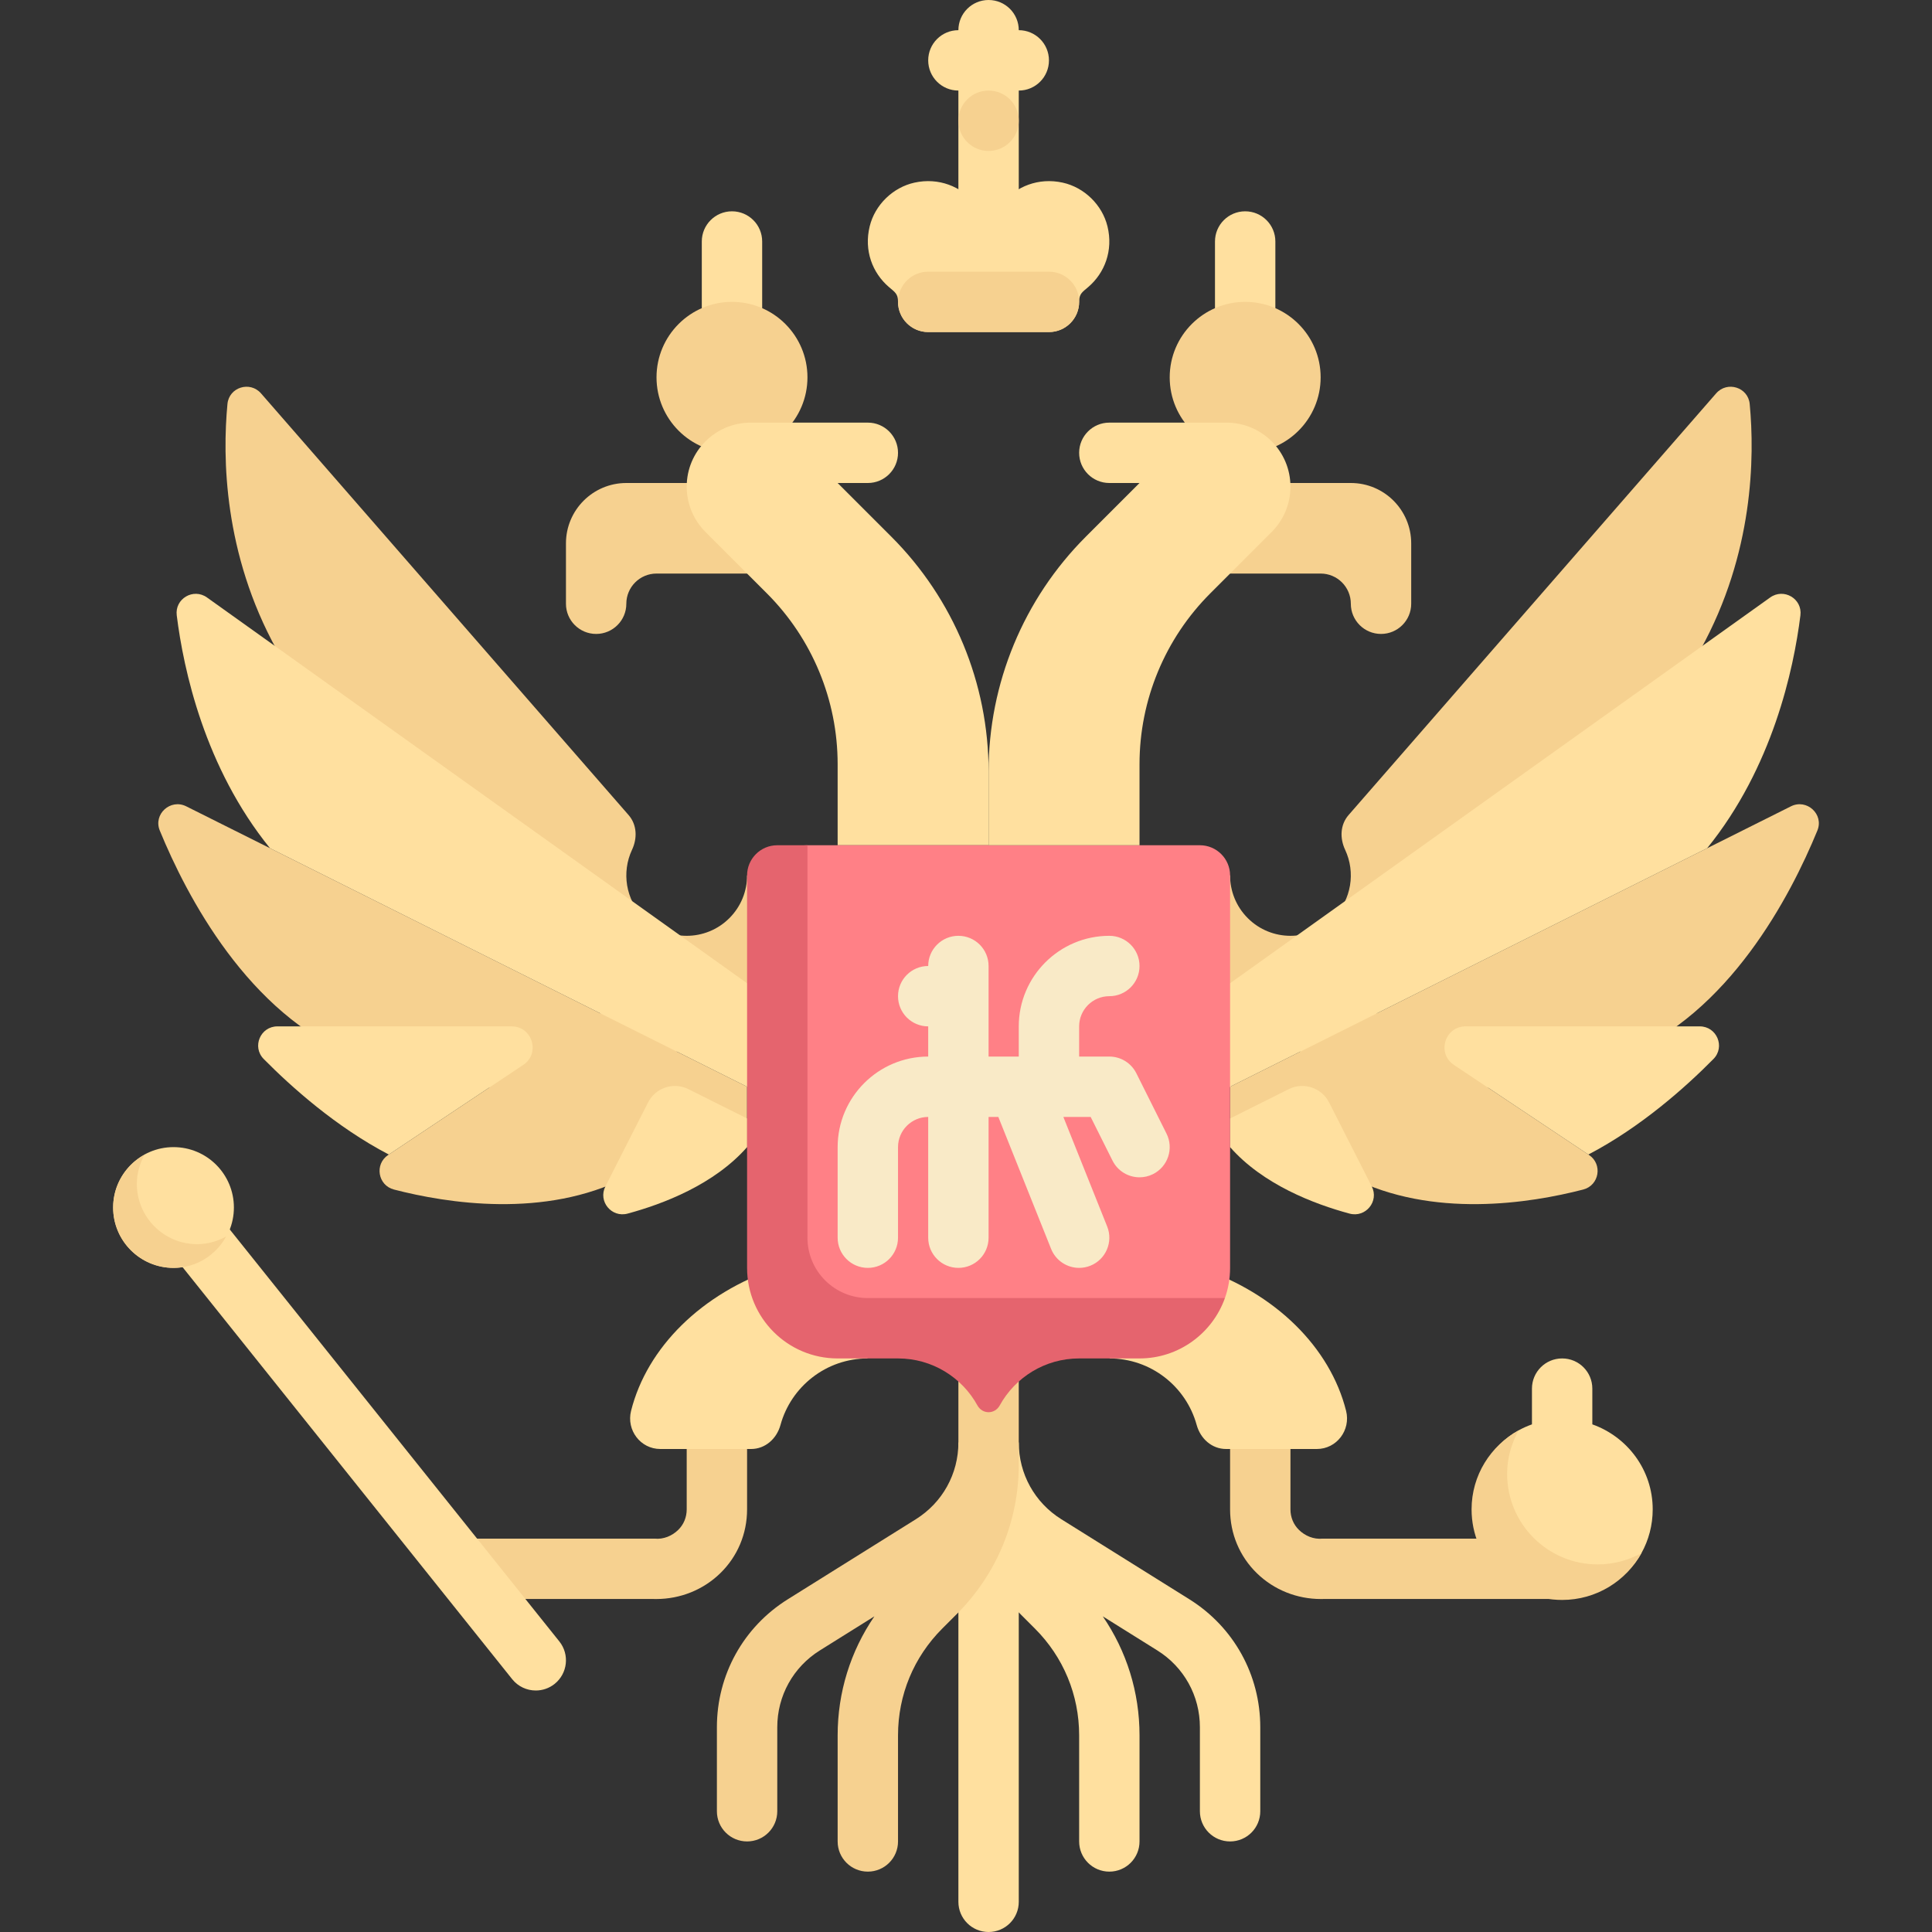
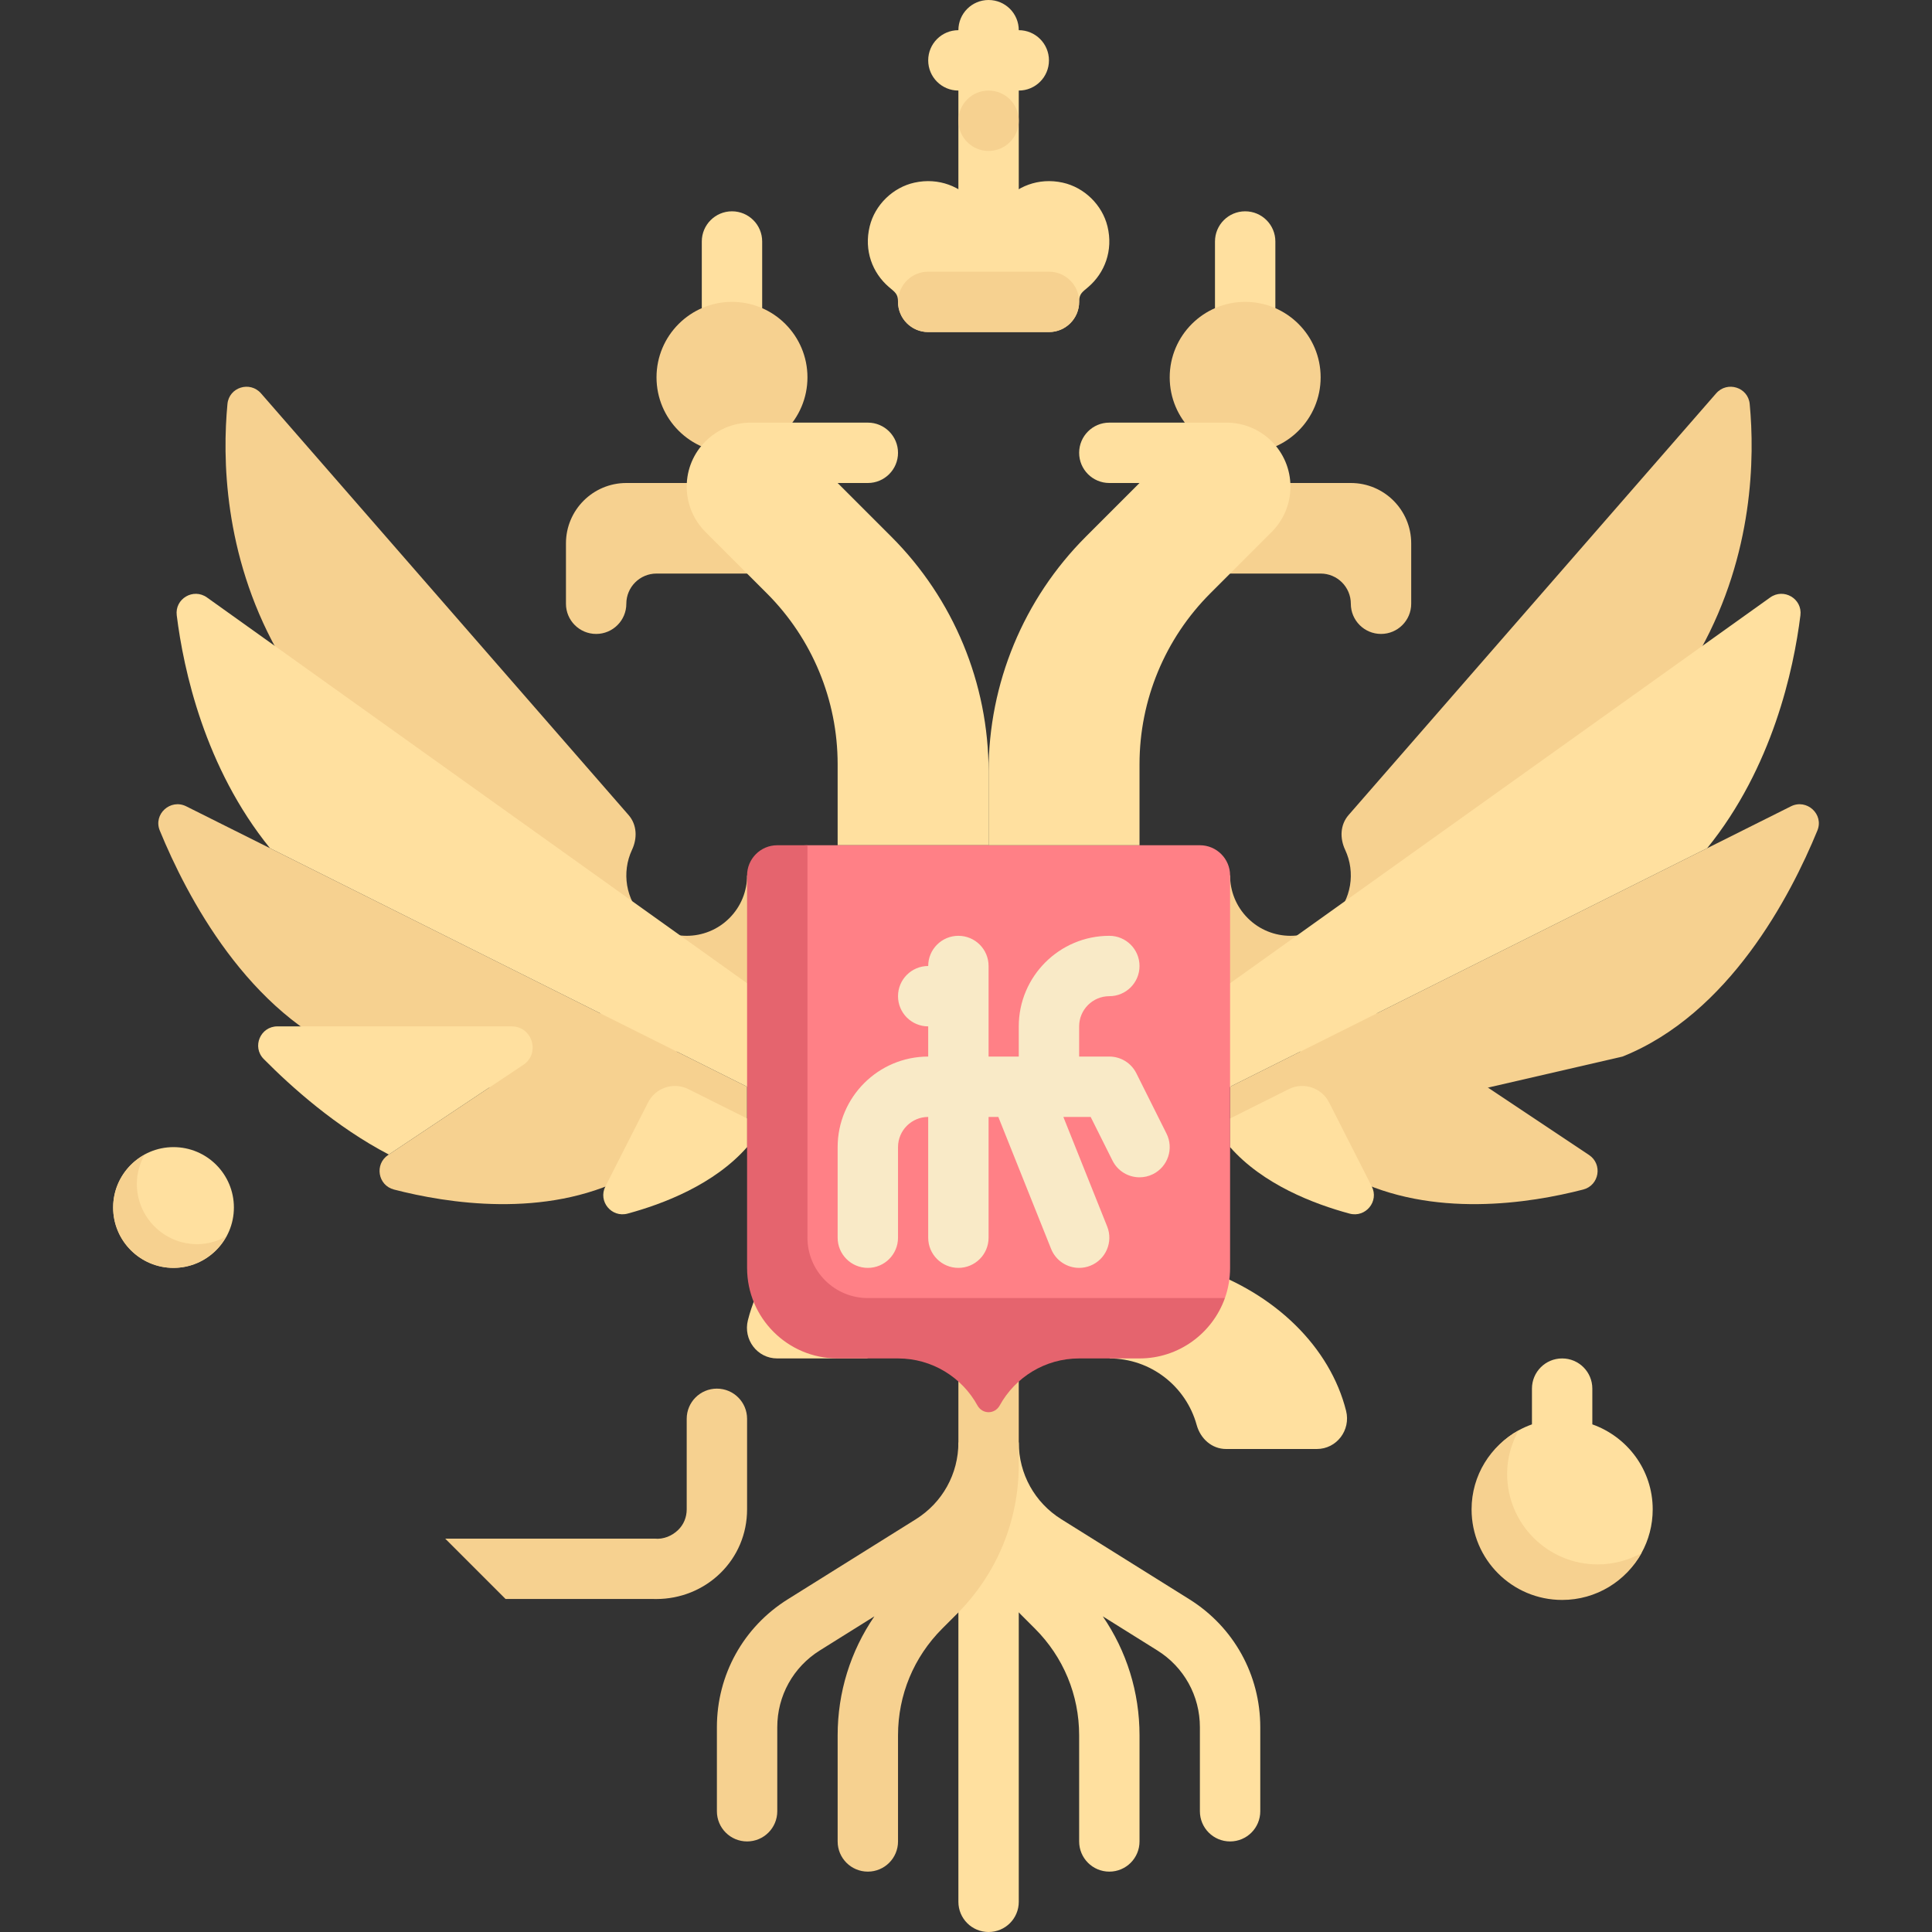
<svg xmlns="http://www.w3.org/2000/svg" id="Capa_1" viewBox="0 0 512 512">
  <rect x="0" y="0" width="512" height="512" fill="#333333" stroke="none" />
  <path d="m173.445 407.75c2.391.258 4.688-.75 6.266-2.289 1.469-1.422 2.273-3.367 2.273-5.461v-24c0-4.422 3.578-8 8-8s8 3.578 8 8v24c0 6.445-2.523 12.461-7.102 16.922-4.547 4.422-10.617 6.836-16.977 6.836-.227 0-.445 0-.672-.008h-39.25l-16-16z" fill="#f6d190" />
-   <path d="m205.984 336 24 24c-11.046 0-20.349 7.462-23.143 17.62-1.005 3.654-4.026 6.38-7.816 6.38h-24.019c-5.277 0-9.051-5.003-7.764-10.121 4.217-16.759 18.687-31.194 38.742-37.879z" fill="#ffe09f" />
-   <path d="m350.523 407.75c-2.391.258-4.688-.75-6.266-2.289-1.469-1.422-2.273-3.367-2.273-5.461v-24c0-4.422-3.578-8-8-8s-8 3.578-8 8v24c0 6.445 2.523 12.461 7.102 16.922 4.547 4.422 10.617 6.836 16.977 6.836.227 0 .445 0 .672-.008h63.25l-16-16z" fill="#f6d190" />
+   <path d="m205.984 336 24 24h-24.019c-5.277 0-9.051-5.003-7.764-10.121 4.217-16.759 18.687-31.194 38.742-37.879z" fill="#ffe09f" />
  <path d="m317.984 336-24 24c11.046 0 20.349 7.462 23.143 17.62 1.005 3.654 4.026 6.38 7.816 6.38h24.019c5.277 0 9.051-5.003 7.764-10.121-4.217-16.759-18.688-31.194-38.742-37.879z" fill="#ffe09f" />
  <g fill="#f6d190">
    <path d="m197.984 288v16l-104-24c-28.232-11.293-44.508-42.511-51.642-59.903-1.774-4.325 2.827-8.504 7.009-6.413z" />
    <path d="m165.984 312c-21.623 10.983-47.487 6.888-61.58 3.24-4.268-1.105-5.208-6.714-1.54-9.159l63.12-42.08 16 8z" />
    <path d="m197.984 232h16v56h-16l-124.667-115.833c-14.082-25.481-14.374-51.038-13.039-65.11.421-4.441 5.969-6.165 8.899-2.803l97.405 111.744c2.234 2.563 2.354 6.13.91 9.209-2.779 5.929-1.72 13.21 3.177 18.107 6.248 6.248 16.379 6.248 22.627 0 3.125-3.125 4.687-7.221 4.686-11.317" />
  </g>
  <path d="m197.984 288-126.43-63.215c-17.331-21.402-22.916-47.298-24.715-61.717-.549-4.401 4.405-7.311 8.014-4.733l159.131 113.665v32z" fill="#ffe09f" />
  <path d="m171.736 292.17c1.992-3.921 6.776-5.499 10.71-3.532l15.537 7.768v7.594c-8.715 9.917-22.247 15.078-31.657 17.617-4.273 1.153-7.893-3.263-5.888-7.209z" fill="#ffe09f" />
  <path d="m73.523 272h62.054c5.514 0 7.68 7.152 3.091 10.21l-35.631 23.754c-13.936-7.27-25.813-17.89-33.15-25.318-3.178-3.217-.887-8.646 3.636-8.646z" fill="#ffe09f" />
  <path d="m325.984 288v16l104-24c28.232-11.293 44.508-42.511 51.642-59.903 1.774-4.325-2.827-8.504-7.009-6.413z" fill="#f6d190" />
  <path d="m357.984 312c21.623 10.983 47.487 6.888 61.58 3.24 4.268-1.105 5.208-6.714 1.54-9.159l-63.12-42.081-16 8z" fill="#f6d190" />
  <path d="m325.984 232h-16v56h16l124.666-115.833c14.082-25.481 14.374-51.038 13.039-65.11-.421-4.441-5.969-6.165-8.899-2.803l-97.405 111.744c-2.234 2.563-2.354 6.13-.91 9.209 2.779 5.929 1.72 13.21-3.177 18.107-6.248 6.248-16.379 6.248-22.627 0-3.125-3.125-4.687-7.221-4.686-11.317" fill="#f6d190" />
  <path d="m325.984 288 126.43-63.215c17.331-21.402 22.916-47.298 24.715-61.717.549-4.401-4.405-7.311-8.014-4.733l-159.131 113.665v32z" fill="#ffe09f" />
  <path d="m352.231 292.17c-1.992-3.921-6.776-5.499-10.71-3.532l-15.537 7.768v7.594c8.715 9.917 22.247 15.078 31.657 17.617 4.273 1.153 7.893-3.263 5.888-7.209z" fill="#ffe09f" />
  <path d="m193.984 96c4.422 0 8-3.578 8-8v-24c0-4.422-3.578-8-8-8s-8 3.578-8 8v24c0 4.422 3.578 8 8 8z" fill="#ffe09f" />
  <circle cx="193.984" cy="100" fill="#f6d190" r="20" />
  <path d="m213.984 128v24h-40c-4.418 0-8 3.582-8 8 0 4.418-3.582 8-8 8-4.418 0-8-3.582-8-8v-16c0-8.837 7.163-16 16-16z" fill="#f6d190" />
  <path d="m237.984 120c0 4.418-3.582 8-8 8h-8l14.224 14.224c16.504 16.503 25.775 38.886 25.775 62.226v19.55h-40v-21.49c0-16.974-6.743-33.252-18.745-45.255l-16.287-16.287c-3.181-3.181-4.967-7.494-4.967-11.993v-.015c0-9.367 7.593-16.96 16.96-16.96h31.04c4.418 0 8 3.582 8 8z" fill="#ffe09f" />
  <path d="m329.984 96c-4.422 0-8-3.578-8-8v-24c0-4.422 3.578-8 8-8s8 3.578 8 8v24c0 4.422-3.578 8-8 8z" fill="#ffe09f" />
  <circle cx="329.984" cy="100" fill="#f6d190" r="20" />
  <path d="m309.984 128v24h40c4.418 0 8 3.582 8 8 0 4.418 3.582 8 8 8 4.418 0 8-3.582 8-8v-16c0-8.837-7.163-16-16-16z" fill="#f6d190" />
  <path d="m269.984 8c0-4.422-3.578-8-8-8s-8 3.578-8 8c-4.422 0-8 3.578-8 8s3.578 8 8 8v40c0 4.422 3.578 8 8 8s8-3.578 8-8v-40c4.422 0 8-3.578 8-8s-3.578-8-8-8z" fill="#ffe09f" />
  <path d="m315.187 423.82-33.922-21.203c-7.063-4.414-11.281-12.023-11.281-20.352h-16v121.735c0 4.422 3.578 8 8 8s8-3.578 8-8v-76.729c.142.145.263.304.406.448l3.875 3.875c7.555 7.555 11.719 17.602 11.719 28.289v28.117c0 4.422 3.578 8 8 8s8-3.578 8-8v-28.117c0-11.424-3.42-22.311-9.737-31.536l14.456 9.036c7.063 4.414 11.281 12.023 11.281 20.352v22.265c0 4.422 3.578 8 8 8s8-3.578 8-8v-22.266c0-13.882-7.031-26.562-18.797-33.914z" fill="#ffe09f" />
  <path d="m269.984 360c0-4.422-3.578-8-8-8s-8 3.578-8 8v22.266c0 8.328-4.219 15.938-11.281 20.352l-33.922 21.203c-11.766 7.352-18.797 20.031-18.797 33.914v22.265c0 4.422 3.578 8 8 8s8-3.578 8-8v-22.266c0-8.328 4.219-15.938 11.281-20.352l14.456-9.036c-6.316 9.225-9.737 20.112-9.737 31.536v28.118c0 4.422 3.578 8 8 8s8-3.578 8-8v-28.117c0-10.688 4.164-20.734 11.719-28.289l3.875-3.875c10.578-10.578 16.406-24.641 16.406-39.602z" fill="#f6d190" />
  <path d="m293.492 59.986c-1.394-5.7-6.147-10.327-11.877-11.587-6.412-1.41-12.368 1.03-16 5.451-1.866 2.271-5.396 2.271-7.262 0-3.632-4.421-9.588-6.86-16-5.451-5.731 1.26-10.484 5.887-11.877 11.587-1.573 6.433.762 12.359 5.078 16.066 1.636 1.405 2.43 1.791 2.43 3.948 0 4.418 3.582 8 8 8h32c4.418 0 8-3.582 8-8 0-2.156.794-2.543 2.43-3.948 4.316-3.707 6.65-9.633 5.078-16.066z" fill="#ffe09f" />
-   <path d="m141.992 448c-2.352 0-4.672-1.023-6.258-3l-96-120c-2.758-3.453-2.195-8.484 1.25-11.25 3.461-2.766 8.484-2.203 11.25 1.25l96 120c2.758 3.453 2.195 8.484-1.25 11.25-1.477 1.18-3.242 1.75-4.992 1.75z" fill="#ffe09f" />
  <path d="m317.984 224h-104c-4.418 0-8 3.582-8 8v98.25c0 13.255 10.745 24 24 24h72l22.634-10.25c.885-2.502 1.366-5.195 1.366-8v-104c0-4.418-3.582-8-8-8z" fill="#ff8086" />
  <path d="m309.14 300.422-8-16c-1.359-2.711-4.125-4.422-7.156-4.422h-8v-8c0-4.414 3.586-8 8-8 4.422 0 8-3.578 8-8s-3.578-8-8-8c-13.234 0-24 10.766-24 24v8h-8v-24c0-4.422-3.578-8-8-8s-8 3.578-8 8c-4.422 0-8 3.578-8 8s3.578 8 8 8v8c-13.234 0-24 10.766-24 24v24c0 4.422 3.578 8 8 8s8-3.578 8-8v-24c0-4.414 3.586-8 8-8v32c0 4.422 3.578 8 8 8s8-3.578 8-8v-32h2.583l13.987 34.969c1.25 3.133 4.258 5.031 7.43 5.031.992 0 2-.18 2.969-.57 4.102-1.641 6.102-6.297 4.461-10.398l-11.613-29.032h7.237l5.789 11.578c1.406 2.805 4.227 4.422 7.164 4.422 1.203 0 2.422-.273 3.57-.844 3.954-1.976 5.556-6.781 3.579-10.734z" fill="#f9eac7" />
  <path d="m213.984 328v-104h-8c-4.418 0-8 3.582-8 8v104c0 13.255 10.745 24 24 24h16c9.066 0 16.958 5.027 21.041 12.445 1.324 2.406 4.595 2.406 5.919 0 4.083-7.419 11.975-12.445 21.041-12.445h16c10.435 0 19.328-6.7 22.634-16h-94.634c-8.838 0-16.001-7.163-16.001-16z" fill="#e5646e" />
  <path d="m285.984 120c0 4.418 3.582 8 8 8h8l-14.224 14.224c-16.504 16.503-25.775 38.886-25.775 62.226v19.55h40v-21.49c0-16.974 6.743-33.252 18.745-45.255l16.287-16.287c3.181-3.181 4.967-7.494 4.967-11.993v-.015c0-9.367-7.593-16.96-16.96-16.96h-31.04c-4.419 0-8 3.582-8 8z" fill="#ffe09f" />
  <path d="m277.984 88h-32c-4.418 0-8-3.582-8-8 0-4.418 3.582-8 8-8h32c4.418 0 8 3.582 8 8 0 4.418-3.582 8-8 8z" fill="#f6d190" />
  <circle cx="261.984" cy="32" fill="#f6d190" r="8" />
-   <path d="m450.445 272h-62.054c-5.514 0-7.68 7.152-3.091 10.21l35.631 23.754c13.936-7.27 25.813-17.89 33.15-25.318 3.177-3.217.886-8.646-3.636-8.646z" fill="#ffe09f" />
  <path d="m421.984 377.47v-9.47c0-4.422-3.578-8-8-8s-8 3.578-8 8v9.47c-1.225.435-2.405.966-3.53 1.583-7.419 4.067-11.621 11.887-11.621 20.947 0 13.255 9.896 23.083 23.15 23.083 9.052 0 16.933-4.094 21.021-11.493 1.898-3.436 2.979-7.387 2.979-11.59.001-10.435-6.699-19.224-15.999-22.53z" fill="#ffe09f" />
  <path d="m423.402 414.582c-13.255 0-24-10.745-24-24 0-4.197 1.159-8.097 3.052-11.53-7.407 4.085-12.47 11.89-12.47 20.948 0 13.255 10.745 24 24 24 9.058 0 16.936-5.003 21.021-12.41-3.433 1.894-7.406 2.992-11.603 2.992z" fill="#f6d190" />
  <circle cx="45.984" cy="320" fill="#ffe09f" r="16" />
  <path d="m52.262 329.721c-8.837 0-16-7.163-16-16 0-2.798.782-5.389 2.044-7.677-4.938 2.724-8.323 7.918-8.323 13.956 0 8.837 7.163 16 16 16 6.038 0 11.232-3.385 13.956-8.323-2.288 1.263-4.878 2.044-7.677 2.044z" fill="#f6d190" />
</svg>